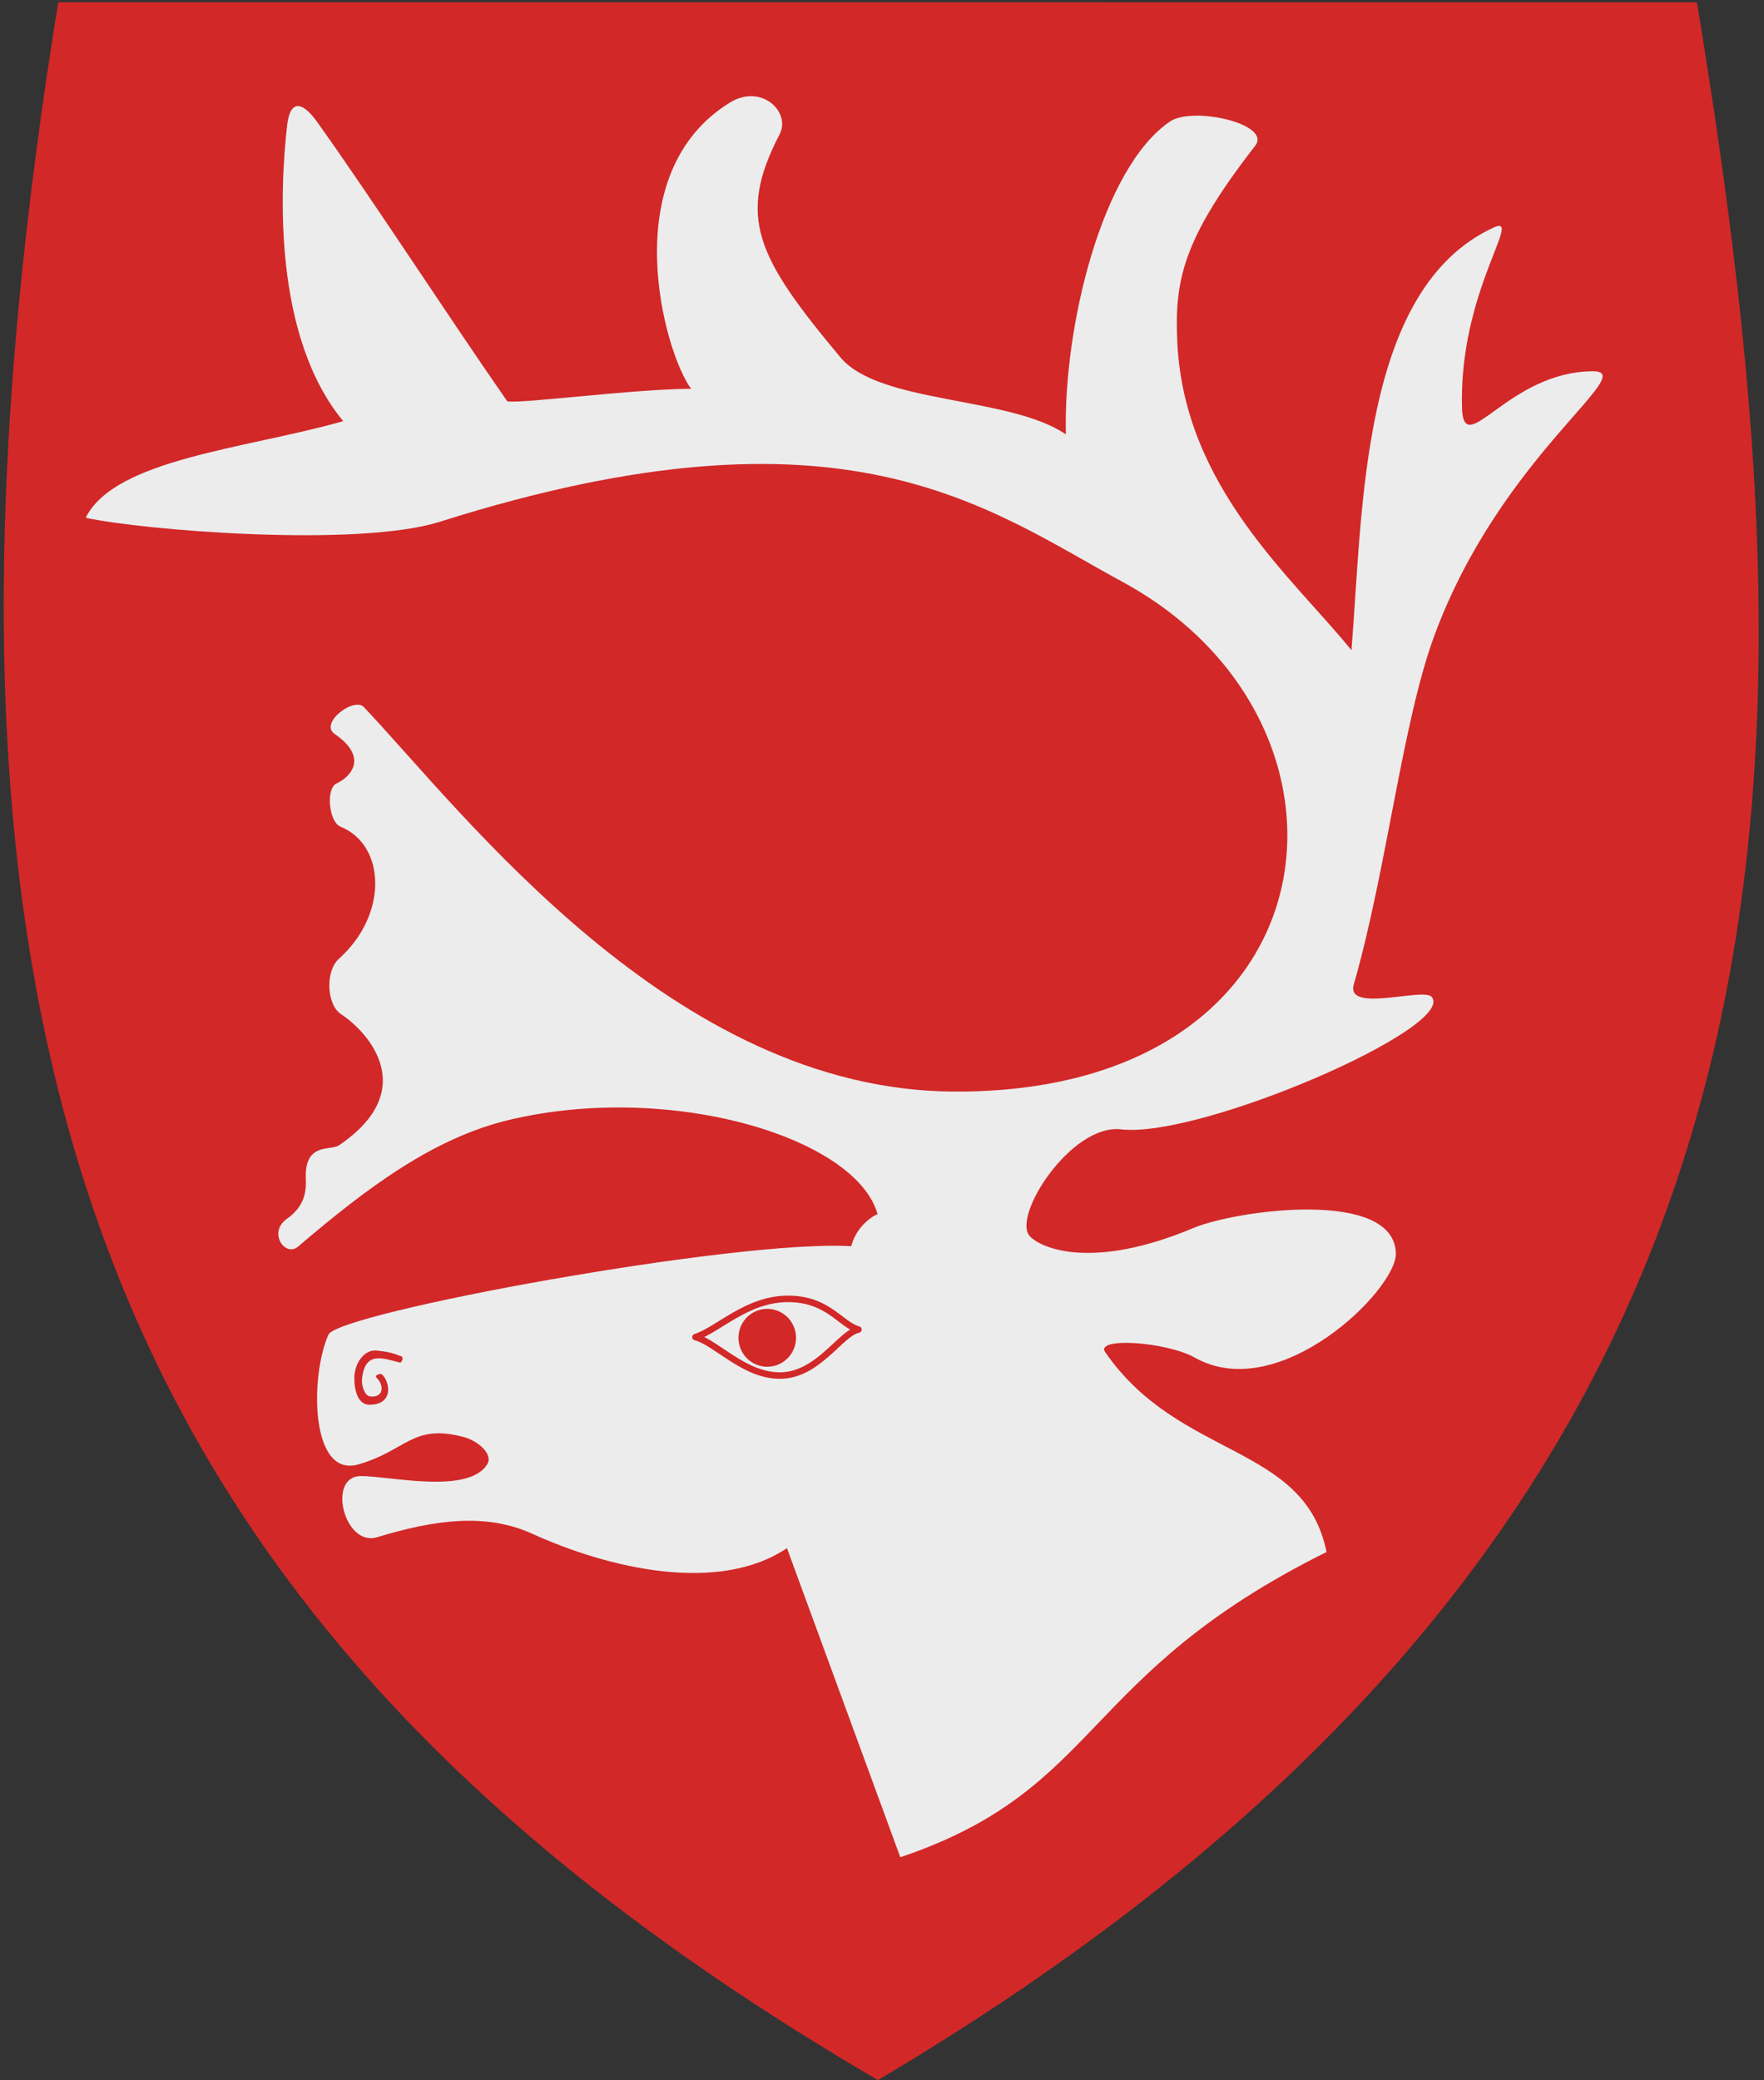
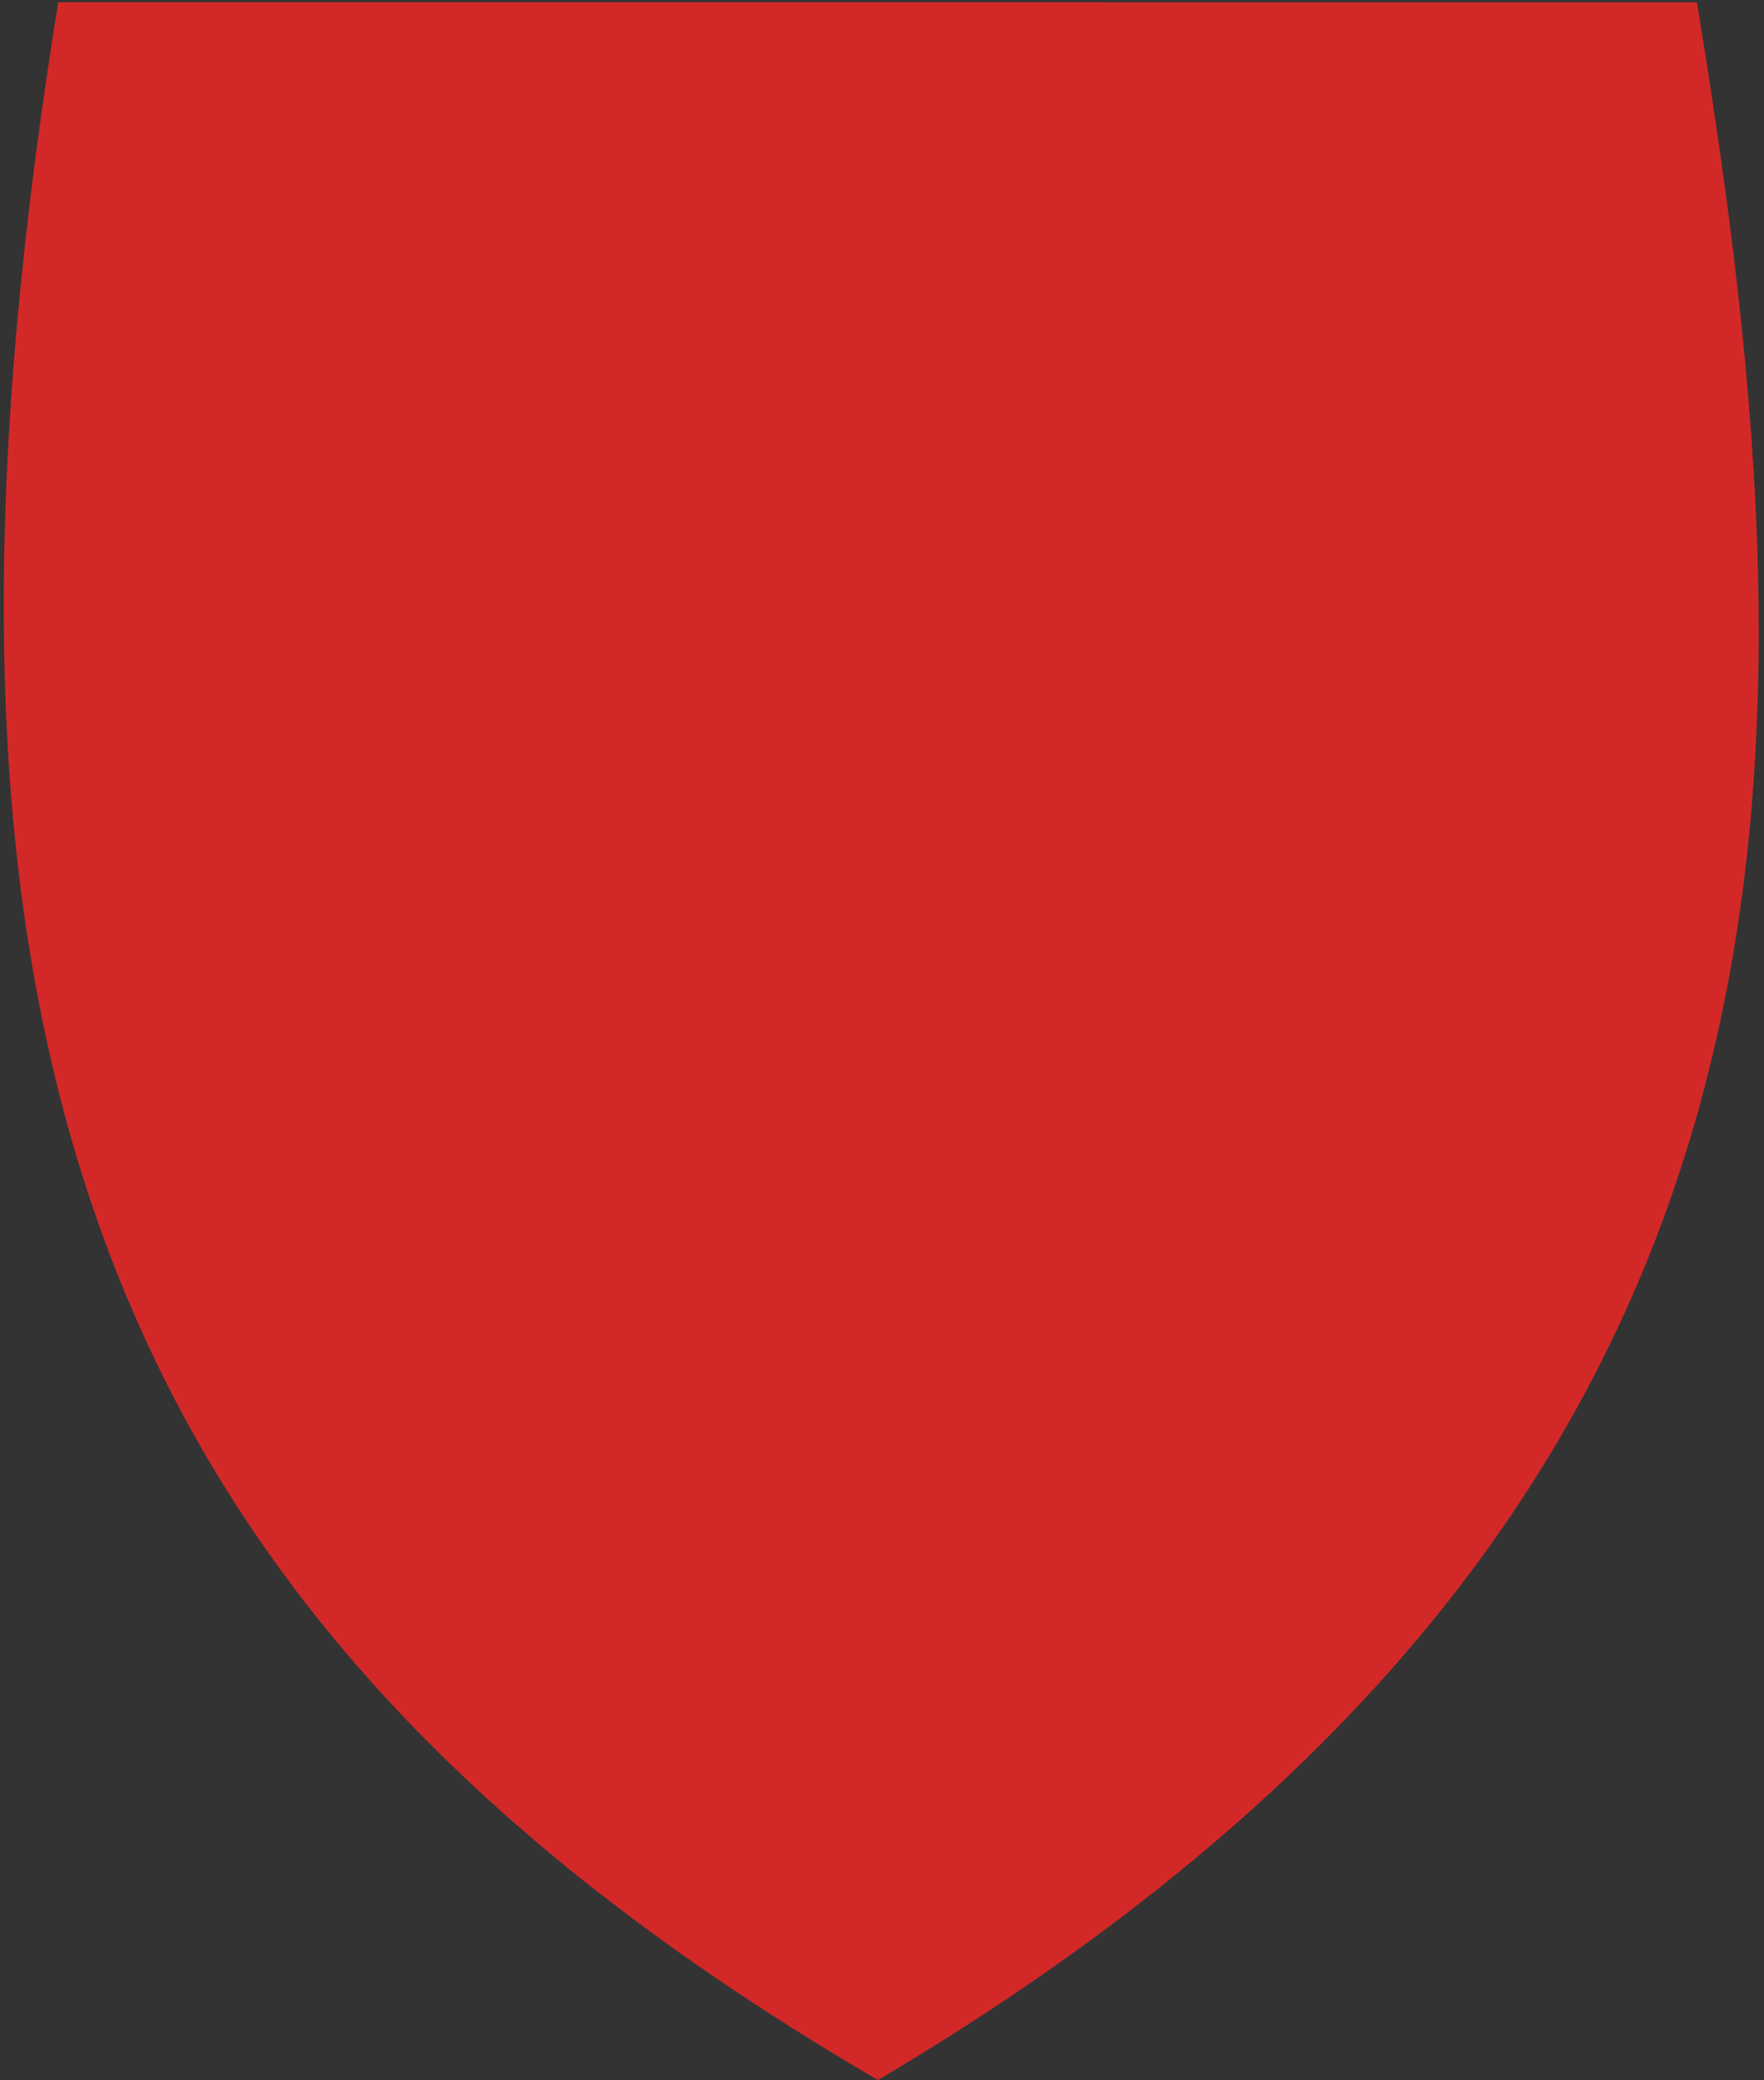
<svg xmlns="http://www.w3.org/2000/svg" version="1.1" width="407" height="480" id="svg2815">
  <rect width="100%" height="100%" fill="#333333" stroke="none" />
  <defs id="defs2819" />
  <path d="M 13.443,0.508 391.527,0.537 C 421.086,180.157 424.162,348.777 202.559,479.955 24.816,376.085 -26.029,244.09 13.443,0.508 z" id="path2827" style="fill:#d22828;fill-opacity:1;stroke:none" />
-   <path d="m 207.728,428.54 c 46.713,-15.797 41.082,-41.984 98.336,-70.426 -5.031,-25.084 -33.957,-21.315 -51.056,-46.112 -2.458,-3.565 14.144,-2.41 20.674,1.258 19.566,10.992 46.521,-15.708 46.381,-24 -0.255,-15.13 -36.889,-10.028 -46.651,-5.933 -23.227,9.745 -34.962,4.808 -37.752,1.978 -4.368,-4.429 9.391,-26.054 21.033,-24.719 18.363,2.106 77.501,-23.594 71.639,-30.561 -1.899,-2.257 -19.911,3.841 -17.977,-2.876 7.571,-26.299 11.178,-60.413 18.607,-80.538 15.296,-41.439 47.526,-60.98 36.584,-60.943 -19.341,0.066 -29.486,20.092 -30.202,8.989 -0.989,-27.176 14.34,-45.403 7.281,-42.157 -30.742,14.138 -30.158,65.19 -32.809,97.527 -13.5,-16.674 -38.57,-37.516 -40.179,-71.01 -0.691,-14.394 1.319,-23.947 17.977,-45.393 3.882,-4.998 -14.38,-9.191 -19.685,-5.573 -15.739,10.733 -24.629,47.58 -24,72.179 C 232.9,91.337 202.935,93.282 193.885,82.432 174.702,59.435 169.906,50.188 179.863,31.017 c 2.701,-5.201 -4.204,-11.795 -11.416,-7.371 -26.775,16.425 -15.15,57.816 -8.989,66.067 -13.171,0.021 -39.732,3.541 -42.426,2.876 C 102.273,71.325 85.424,45.239 73.094,28.035 70.069,23.814 66.996,22.477 66.254,28.888 64.566,43.475 62.939,77.567 79.19,97.174 57.25,103.474 26.52,105.825 19.775,119.465 c 12.832,2.837 62.632,6.974 81.797,0.899 93.349,-29.533 126.061,-3.128 157.481,13.932 59.969,32.562 50.346,118.174 -39.19,117.571 -64.561,-0.434 -112.649,-64.081 -135.908,-88.718 -2.276,-2.411 -10.363,3.718 -6.741,6.202 7.889,5.412 3.718,9.889 0.449,11.416 -2.55,1.191 -1.785,8.89 0.899,9.977 10.438,4.229 11.047,20.271 -0.36,30.471 -3.207,2.868 -2.83,10.608 0.449,12.764 6.499,4.272 18.289,17.597 -0.449,30.292 -1.943,1.316 -7.963,-0.753 -7.64,7.64 0.107,2.789 -0.11,6.32 -4.404,9.348 -4.407,3.107 -0.358,8.91 2.607,6.382 16.087,-13.721 31.379,-25.175 48.983,-29.305 37.244,-8.737 79.944,4.19 84.768,21.934 0.601,-0.624 -4.719,1.723 -6.112,7.281 -26.298,-1.644 -118.337,15.298 -120.628,20.404 -4.222,9.41 -4.279,33.157 6.921,29.932 11.192,-3.223 12.379,-9.398 24.224,-6.337 3.365,0.87 6.877,3.973 5.528,6.247 -4.241,7.146 -22.773,2.734 -29.213,2.786 -7.873,0.064 -3.795,16.42 3.775,14.112 13.477,-4.109 25.238,-5.599 35.775,-0.809 17.857,8.117 43.1,13.896 58.786,3.326 L 207.728,428.54 z" id="path2842" style="fill:#ececec;stroke:none" />
-   <path d="m 86.917,317.924 c -0.666,-0.661 0.873,-1.059 1.16,-0.826 1.793,1.458 3.008,6.991 -2.812,7.023 -3.265,0.018 -3.599,-4.81 -3.496,-6.61 0.178,-3.101 2.324,-6.191 5.148,-5.879 2.139,0.236 3.373,0.389 5.752,1.367 0.516,0.212 -0.008,1.454 -0.381,1.398 -3.917,-0.982 -8.028,-2.709 -8.739,3.591 -0.251,1.74 0.659,4.03 1.716,4.195 3.194,0.499 3.49,-2.436 1.653,-4.258 z" id="path2866" style="fill:#d22828;fill-opacity:1;stroke:none" />
-   <path d="m 160.464,308.519 c 5.094,-1.593 11.758,-8.733 21.16,-8.817 9.401,-0.084 12.233,5.883 16.437,7.078 -4.078,0.807 -9.216,10.392 -17.806,10.608 -8.412,0.211 -14.873,-7.554 -19.791,-8.869 z" id="path3640" style="fill:#ececec;stroke:#d22828;stroke-width:1.5;stroke-linecap:round;stroke-linejoin:round;stroke-miterlimit:4;stroke-opacity:1;stroke-dasharray:none" />
-   <path d="m 185.346,308.991 a 6.135,5.933 0 1 1 -12.27,0 6.135,5.933 0 1 1 12.27,0 z" transform="matrix(1.082,0,0,1.125,-16.883,-38.933)" id="path3644" style="fill:#d22828;fill-opacity:1;stroke:none" />
</svg>